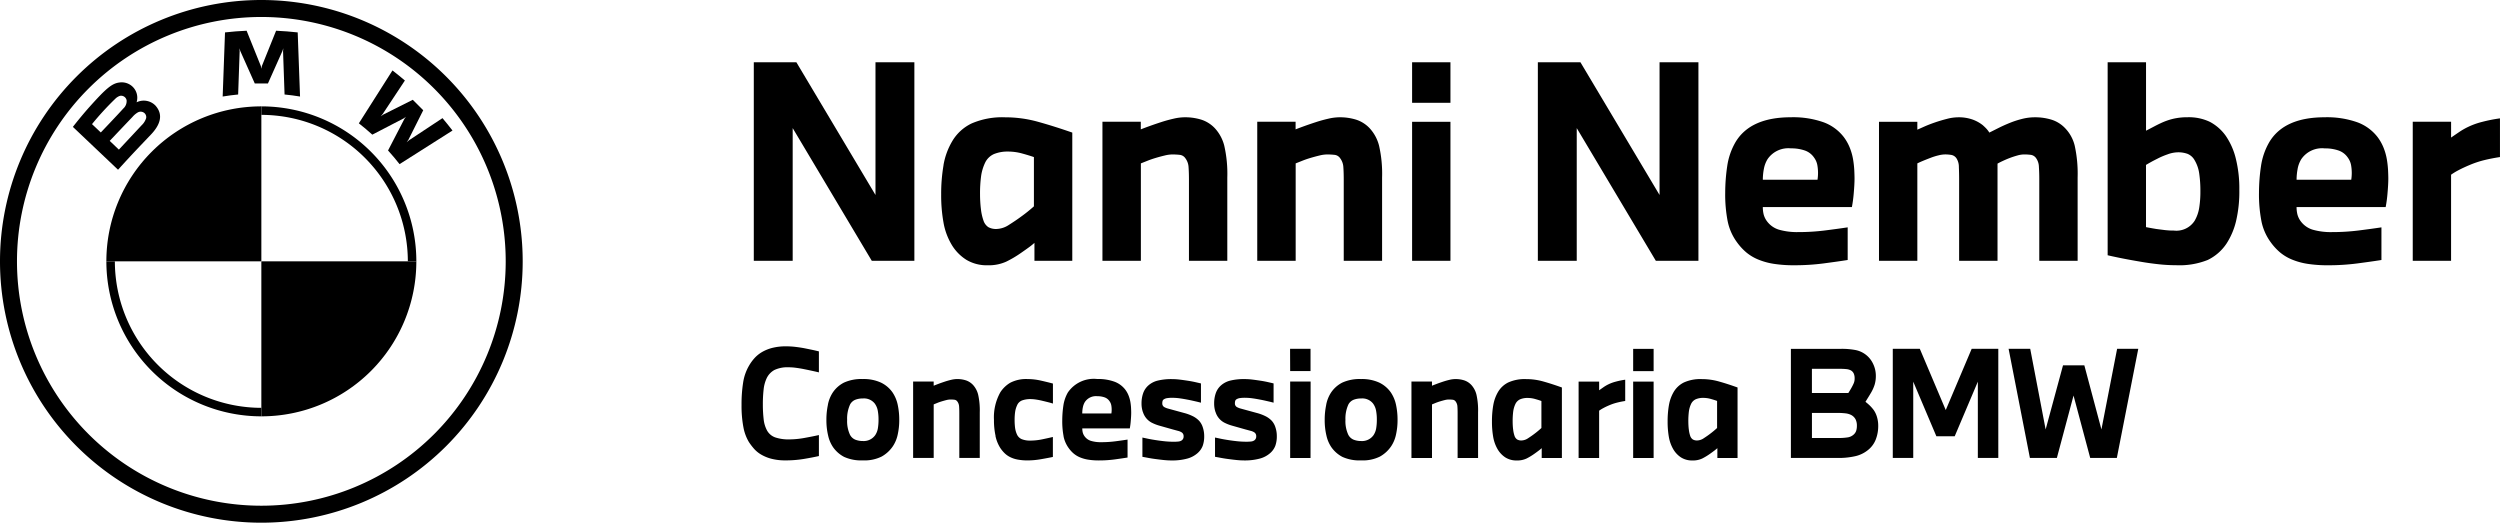
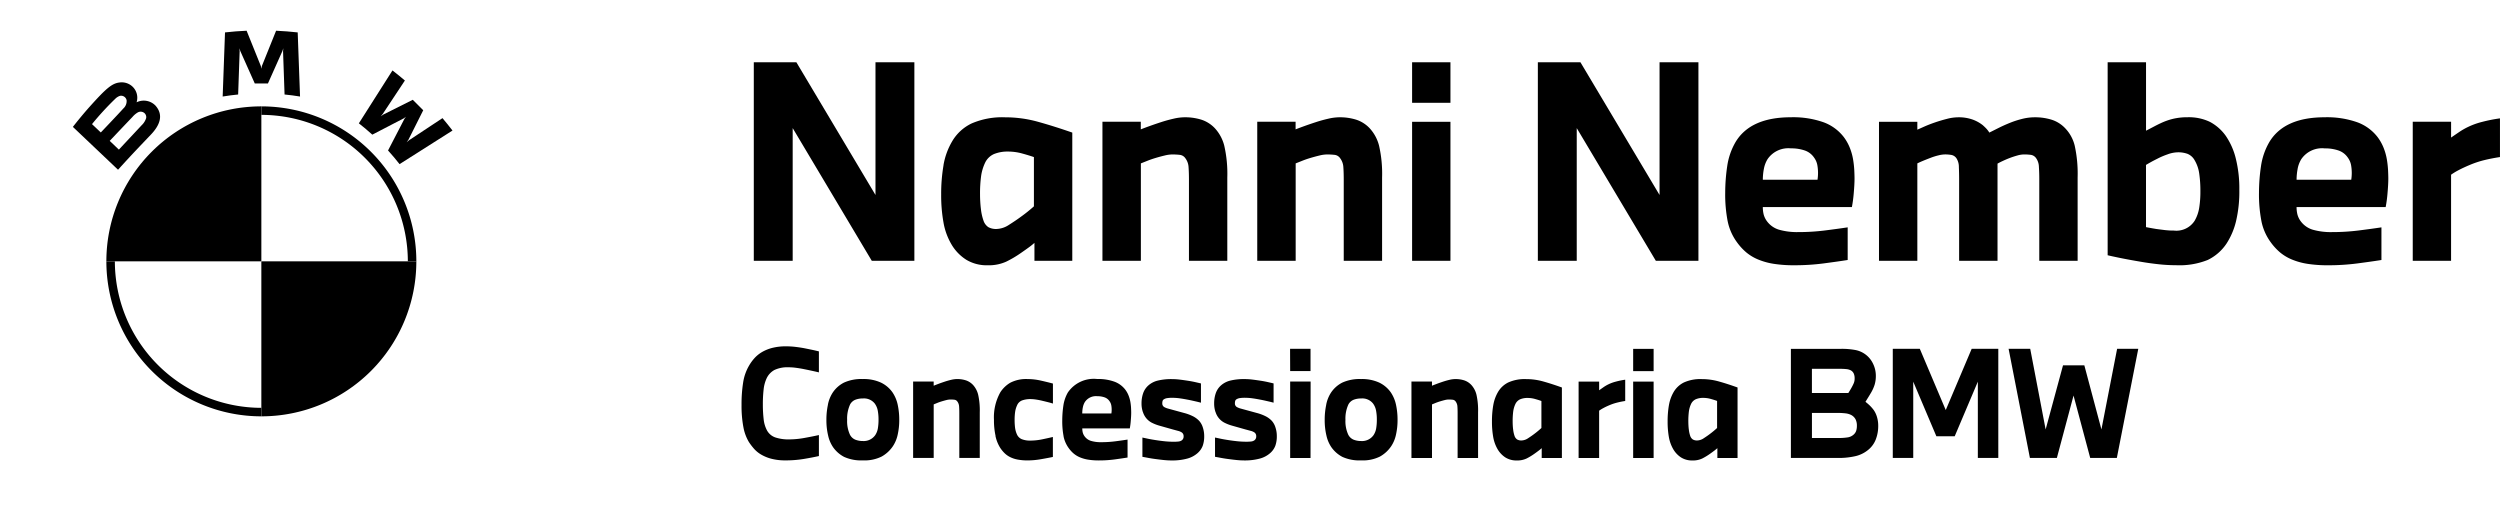
<svg xmlns="http://www.w3.org/2000/svg" width="286.861" height="59.977" viewBox="0 0 286.861 59.977">
  <g id="logo-nember" transform="translate(-283.08 -398.47)">
    <g id="Raggruppa_324" data-name="Raggruppa 324" transform="translate(283.08 398.47)">
-       <path id="Tracciato_816" data-name="Tracciato 816" d="M313.068,398.47a29.988,29.988,0,1,0,29.988,29.988,29.988,29.988,0,0,0-29.988-29.988m28.039,29.988a28.039,28.039,0,1,1-28.039-28.039,28.038,28.038,0,0,1,28.039,28.039" transform="translate(-283.08 -398.47)" />
      <path id="Tracciato_817" data-name="Tracciato 817" d="M358.464,456.07v.975a16.829,16.829,0,0,1,16.809,16.809h.975a17.784,17.784,0,0,0-17.784-17.784m0,34.592a16.829,16.829,0,0,1-16.809-16.809h-.975a17.784,17.784,0,0,0,17.784,17.784" transform="translate(-328.475 -443.865)" />
      <path id="Tracciato_818" data-name="Tracciato 818" d="M480.742,445.8c.407.439.994,1.144,1.324,1.57l6.073-3.854c-.3-.4-.786-1-1.148-1.424l-3.846,2.543-.263.227.2-.286,1.7-3.39-1.2-1.2-3.39,1.7-.286.195.227-.263,2.545-3.844c-.447-.381-.877-.731-1.426-1.155l-3.856,6.068c.49.377,1.132.928,1.543,1.3l3.63-1.884.233-.172-.172.233-1.882,3.632Z" transform="translate(-436.219 -428.537)" />
      <path id="Tracciato_819" data-name="Tracciato 819" d="M408.863,421.161l1.659-3.716.106-.328-.03.343.174,4.967c.583.055,1.182.136,1.776.233l-.269-7.357q-1.243-.137-2.479-.193l-1.634,4.058-.057.3-.057-.3-1.634-4.058c-.824.034-1.651.1-2.479.193l-.269,7.357c.593-.1,1.2-.178,1.776-.233l.174-4.967-.03-.343.106.328,1.659,3.716h1.511Z" transform="translate(-378.119 -411.584)" />
      <path id="Tracciato_820" data-name="Tracciato 820" d="M331.526,449.064c.958-1.011,1.5-2.178.542-3.293a1.866,1.866,0,0,0-2.125-.439l-.072.03.023-.064a1.753,1.753,0,0,0-.606-1.837,1.805,1.805,0,0,0-1.341-.373c-.9.091-1.593.706-3.481,2.812-.568.633-1.4,1.636-1.9,2.286l5.181,4.916c1.723-1.9,2.422-2.61,3.776-4.036m-6.761-1.2a32.392,32.392,0,0,1,2.657-2.894,1.381,1.381,0,0,1,.54-.345.643.643,0,0,1,.771.5,1.137,1.137,0,0,1-.386.958c-.553.623-2.574,2.74-2.574,2.74l-1.009-.956m2.028,1.924s1.973-2.083,2.615-2.75a2.426,2.426,0,0,1,.6-.511.671.671,0,0,1,.7.015.614.614,0,0,1,.265.648,1.923,1.923,0,0,1-.511.8c-.271.292-2.61,2.793-2.613,2.8l-1.049-1Z" transform="translate(-314.203 -433.626)" />
      <path id="Tracciato_821" data-name="Tracciato 821" d="M358.464,456.07v17.784H340.68a17.774,17.774,0,0,1,17.784-17.784" transform="translate(-328.475 -443.865)" />
      <path id="Tracciato_822" data-name="Tracciato 822" d="M442.394,540a17.774,17.774,0,0,1-17.784,17.784V540Z" transform="translate(-394.622 -510.012)" />
    </g>
    <g id="Raggruppa_325" data-name="Raggruppa 325" transform="translate(368.156 405.615)">
      <path id="Tracciato_823" data-name="Tracciato 823" d="M832.451,598.836h3.087l1.913-7.16,1.913,7.16h3.055l2.46-12.522h-2.428l-1.8,9.251-1.962-7.359h-2.445l-1.994,7.359-1.769-9.251H830l2.445,12.522ZM816.71,586.314v12.522h2.348v-8.753l2.653,6.261h2.106l2.653-6.261v8.753h2.348V586.314h-3.055l-2.975,7.026-2.975-7.026h-3.1Zm-9.279,5.066v-2.774h3.055c.354,0,.644.011.869.034a1.421,1.421,0,0,1,.547.15.8.8,0,0,1,.331.364,1.322,1.322,0,0,1,.1.549,1.384,1.384,0,0,1-.1.557c-.07.161-.148.318-.233.472-.053.1-.119.21-.193.333s-.14.227-.193.316h-4.181Zm2.894,2.291a7.726,7.726,0,0,1,.99.051,1.861,1.861,0,0,1,.65.2,1.2,1.2,0,0,1,.483.5,1.614,1.614,0,0,1,.144.714,1.9,1.9,0,0,1-.08.581,1.015,1.015,0,0,1-.305.449,1.321,1.321,0,0,1-.65.307,6.649,6.649,0,0,1-1.165.074h-2.958v-2.873h2.894Zm-5.306-7.357v12.522h5.323a8.563,8.563,0,0,0,2.123-.216,3.572,3.572,0,0,0,1.384-.68,2.89,2.89,0,0,0,.9-1.2,4.259,4.259,0,0,0,.29-1.61,3.456,3.456,0,0,0-.144-1,2.724,2.724,0,0,0-.371-.788,4.486,4.486,0,0,0-.449-.515c-.15-.144-.316-.288-.5-.432.1-.155.2-.324.314-.506s.227-.373.345-.572a4.432,4.432,0,0,0,.394-.888,3.441,3.441,0,0,0,.138-1.021,3.125,3.125,0,0,0-.322-1.388,2.82,2.82,0,0,0-2.034-1.57,8.429,8.429,0,0,0-1.649-.133h-5.74ZM793.3,595.531a8.332,8.332,0,0,1-.049-.879,8.647,8.647,0,0,1,.064-1.155,2.921,2.921,0,0,1,.242-.839,1.12,1.12,0,0,1,.547-.557,2.116,2.116,0,0,1,.869-.157,3.152,3.152,0,0,1,.869.125c.29.083.525.157.708.225V595.4a10.006,10.006,0,0,1-.8.665c-.2.155-.443.322-.716.5a1.416,1.416,0,0,1-.763.265.939.939,0,0,1-.506-.116.8.8,0,0,1-.3-.415,3.372,3.372,0,0,1-.161-.765m-2.286-2.723a10.884,10.884,0,0,0-.144,1.843,10.08,10.08,0,0,0,.144,1.786,4.244,4.244,0,0,0,.5,1.388,2.82,2.82,0,0,0,.892.947,2.355,2.355,0,0,0,1.31.35,2.492,2.492,0,0,0,1.125-.225,6.851,6.851,0,0,0,.917-.557c.172-.121.326-.235.466-.341s.256-.2.354-.29v1.129h2.316v-8.09q-1.109-.4-2.1-.68a7.242,7.242,0,0,0-2-.282,4.571,4.571,0,0,0-2.066.39,2.808,2.808,0,0,0-1.182,1.121,4.484,4.484,0,0,0-.53,1.511m-4.1-3.937h2.348v-2.557h-2.348Zm2.348,1.2h-2.348v8.77h2.348Zm-8.6,8.77h2.348v-5.431a4.022,4.022,0,0,1,.466-.29c.193-.106.417-.214.676-.324a5.905,5.905,0,0,1,.869-.3,9.976,9.976,0,0,1,.981-.2v-2.441a8.673,8.673,0,0,0-1.093.225,4.416,4.416,0,0,0-.837.307,4.215,4.215,0,0,0-.555.324c-.165.117-.335.235-.506.358v-1H780.66v8.77Zm-7.526-3.305a8.331,8.331,0,0,1-.049-.879,8.647,8.647,0,0,1,.064-1.155,2.921,2.921,0,0,1,.242-.839,1.121,1.121,0,0,1,.547-.557,2.115,2.115,0,0,1,.869-.157,3.151,3.151,0,0,1,.869.125c.29.083.526.157.708.225V595.4a10.028,10.028,0,0,1-.8.665c-.2.155-.443.322-.716.5a1.415,1.415,0,0,1-.763.265.939.939,0,0,1-.506-.116.8.8,0,0,1-.3-.415,3.372,3.372,0,0,1-.161-.765m-2.284-2.723a10.883,10.883,0,0,0-.144,1.843,10.073,10.073,0,0,0,.144,1.786,4.243,4.243,0,0,0,.5,1.388,2.819,2.819,0,0,0,.892.947,2.355,2.355,0,0,0,1.31.35,2.5,2.5,0,0,0,1.125-.225,6.846,6.846,0,0,0,.917-.557c.172-.121.326-.235.466-.341s.256-.2.354-.29v1.129h2.316v-8.09q-1.109-.4-2.1-.68a7.242,7.242,0,0,0-2-.282,4.57,4.57,0,0,0-2.066.39,2.808,2.808,0,0,0-1.182,1.121,4.485,4.485,0,0,0-.53,1.511m-7.026,6.028v-6.145c.106-.045.242-.1.4-.165s.333-.127.515-.182.362-.106.538-.15a1.951,1.951,0,0,1,.475-.066,3.818,3.818,0,0,1,.443.025.475.475,0,0,1,.345.208,1.044,1.044,0,0,1,.2.572c.017.227.023.485.023.771v5.132h2.348v-5.248a8.2,8.2,0,0,0-.184-2.009,2.562,2.562,0,0,0-.57-1.1,1.982,1.982,0,0,0-.812-.54,3.21,3.21,0,0,0-1.053-.157,2.964,2.964,0,0,0-.676.091q-.385.092-.756.216c-.246.083-.483.165-.708.25s-.4.153-.53.208v-.481H761.48v8.77h2.348Zm-9.6-6.128a1.2,1.2,0,0,1,.6-.549,2.305,2.305,0,0,1,.869-.15,1.569,1.569,0,0,1,1.367.581,1.979,1.979,0,0,1,.345.805,5.36,5.36,0,0,1,.089,1.021,5.862,5.862,0,0,1-.081,1.055,1.99,1.99,0,0,1-.305.756,1.614,1.614,0,0,1-1.415.665,2.307,2.307,0,0,1-.869-.157,1.216,1.216,0,0,1-.61-.572,3.7,3.7,0,0,1-.322-1.7,3.881,3.881,0,0,1,.337-1.761m-2.541.025a8.2,8.2,0,0,0-.176,1.735,7.568,7.568,0,0,0,.2,1.81,3.822,3.822,0,0,0,.555,1.312,3.561,3.561,0,0,0,1.278,1.129,4.724,4.724,0,0,0,2.146.4,4.424,4.424,0,0,0,2.146-.432,3.77,3.77,0,0,0,1.295-1.18,3.822,3.822,0,0,0,.555-1.32,7.552,7.552,0,0,0,.184-1.718,8.137,8.137,0,0,0-.176-1.727,4.023,4.023,0,0,0-.6-1.428,3.43,3.43,0,0,0-1.326-1.121,4.713,4.713,0,0,0-2.083-.407,4.808,4.808,0,0,0-2.155.407,3.406,3.406,0,0,0-1.318,1.187,3.9,3.9,0,0,0-.53,1.354m-4.134-3.861H749.9v-2.557h-2.348Zm2.348,1.2h-2.348v8.77H749.9Zm-10.908,3.5a2.061,2.061,0,0,0,1,1.212,4.8,4.8,0,0,0,.9.35l1.528.432c.246.066.449.123.61.165a1.331,1.331,0,0,1,.371.15.5.5,0,0,1,.256.464.532.532,0,0,1-.225.481.818.818,0,0,1-.371.125,5,5,0,0,1-.547.025,9.982,9.982,0,0,1-1.053-.057c-.36-.038-.7-.083-1.021-.134s-.617-.1-.881-.157-.477-.1-.629-.133v2.21c.129.023.326.057.591.108s.555.1.875.142.642.083.968.117a8.764,8.764,0,0,0,.894.051,6.539,6.539,0,0,0,1.824-.216,2.942,2.942,0,0,0,1.182-.631,2.129,2.129,0,0,0,.587-.839,3.2,3.2,0,0,0,.17-1.1,3.149,3.149,0,0,0-.161-1.013,1.993,1.993,0,0,0-.434-.765,2.654,2.654,0,0,0-.659-.489,5.174,5.174,0,0,0-1.03-.39l-1.464-.4-.426-.117a1.769,1.769,0,0,1-.345-.133.472.472,0,0,1-.29-.464,1,1,0,0,1,.032-.265.344.344,0,0,1,.161-.2.974.974,0,0,1,.337-.125,3.718,3.718,0,0,1,.659-.042,6.375,6.375,0,0,1,.852.066c.312.044.617.1.917.157s.581.123.843.182.475.114.636.157v-2.21c-.14-.034-.343-.081-.61-.142s-.557-.117-.869-.165-.627-.093-.949-.133a7.44,7.44,0,0,0-.869-.057,6.6,6.6,0,0,0-1.676.174,2.518,2.518,0,0,0-1.068.557,2.136,2.136,0,0,0-.6.913,3.533,3.533,0,0,0-.178,1.129,3.017,3.017,0,0,0,.157,1.013m-8.327,0a2.061,2.061,0,0,0,1,1.212,4.8,4.8,0,0,0,.9.35l1.528.432c.246.066.449.123.61.165a1.334,1.334,0,0,1,.371.15.5.5,0,0,1,.256.464.532.532,0,0,1-.225.481.818.818,0,0,1-.371.125,5,5,0,0,1-.547.025,9.979,9.979,0,0,1-1.053-.057c-.36-.038-.7-.083-1.021-.134s-.617-.1-.881-.157-.477-.1-.629-.133v2.21c.129.023.326.057.591.108s.555.1.875.142.642.083.968.117a8.764,8.764,0,0,0,.894.051,6.54,6.54,0,0,0,1.824-.216,2.943,2.943,0,0,0,1.182-.631,2.131,2.131,0,0,0,.587-.839,3.2,3.2,0,0,0,.169-1.1,3.151,3.151,0,0,0-.161-1.013,2,2,0,0,0-.434-.765,2.657,2.657,0,0,0-.659-.489,5.175,5.175,0,0,0-1.03-.39l-1.464-.4-.426-.117a1.769,1.769,0,0,1-.345-.133.472.472,0,0,1-.29-.464,1,1,0,0,1,.032-.265.344.344,0,0,1,.161-.2.973.973,0,0,1,.337-.125,3.718,3.718,0,0,1,.659-.042,6.375,6.375,0,0,1,.852.066c.311.044.617.1.917.157s.581.123.843.182.475.114.636.157v-2.21c-.14-.034-.343-.081-.61-.142s-.557-.117-.869-.165-.627-.093-.949-.133a7.439,7.439,0,0,0-.869-.057,6.6,6.6,0,0,0-1.676.174,2.518,2.518,0,0,0-1.068.557,2.137,2.137,0,0,0-.6.913,3.535,3.535,0,0,0-.178,1.129,3.017,3.017,0,0,0,.157,1.013m-6.891-.53a1.825,1.825,0,0,1,.225-.614,1.521,1.521,0,0,1,1.43-.68,2.421,2.421,0,0,1,.843.133,1.122,1.122,0,0,1,.57.449,1.17,1.17,0,0,1,.2.481,2.85,2.85,0,0,1,.04.466,2.881,2.881,0,0,1-.032.449h-3.344a3.777,3.777,0,0,1,.064-.68m-2.208,3.307a3.425,3.425,0,0,0,.57,1.32,3.47,3.47,0,0,0,.564.631,2.8,2.8,0,0,0,.725.449,4.051,4.051,0,0,0,.958.273,7.583,7.583,0,0,0,1.263.091,13.253,13.253,0,0,0,1.792-.117q.861-.118,1.471-.216v-2.06c-.428.066-.9.134-1.415.2a12.7,12.7,0,0,1-1.608.1,3.9,3.9,0,0,1-1.174-.15,1.413,1.413,0,0,1-.739-.532,1.313,1.313,0,0,1-.21-.449,2.069,2.069,0,0,1-.049-.449h5.452a8.089,8.089,0,0,0,.112-.873c.032-.371.049-.678.049-.922,0-.155-.006-.337-.017-.549a5.991,5.991,0,0,0-.072-.665,3.777,3.777,0,0,0-.193-.714,2.9,2.9,0,0,0-.377-.7,2.78,2.78,0,0,0-1.237-.93,5.424,5.424,0,0,0-1.994-.316,3.6,3.6,0,0,0-3.377,1.545,4.25,4.25,0,0,0-.523,1.553,11.821,11.821,0,0,0-.121,1.653,9.157,9.157,0,0,0,.153,1.818m-7.816-.034a4.211,4.211,0,0,0,.523,1.329,3.755,3.755,0,0,0,.5.623,2.541,2.541,0,0,0,.644.464,3.267,3.267,0,0,0,.869.29,6.123,6.123,0,0,0,1.174.1,8.973,8.973,0,0,0,1.519-.142c.54-.093.994-.18,1.358-.256v-2.293q-.563.133-1.237.273a6.636,6.636,0,0,1-1.35.142,2.5,2.5,0,0,1-.99-.165,1.059,1.059,0,0,1-.555-.566,2.713,2.713,0,0,1-.21-.765,7.422,7.422,0,0,1-.049-.879,6.657,6.657,0,0,1,.057-.9,2.764,2.764,0,0,1,.233-.788,1.013,1.013,0,0,1,.6-.557,2.78,2.78,0,0,1,.917-.142,4.407,4.407,0,0,1,.636.051c.231.034.46.078.691.133s.455.11.676.165.415.11.587.165V590.3q-.61-.165-1.39-.341a6.865,6.865,0,0,0-1.5-.174,3.959,3.959,0,0,0-1.994.415,3.416,3.416,0,0,0-1.157,1.112,5.878,5.878,0,0,0-.725,3.155,8.239,8.239,0,0,0,.184,1.843m-7.1,2.528v-6.145c.106-.045.242-.1.4-.165s.333-.127.515-.182.362-.106.538-.15a1.951,1.951,0,0,1,.475-.066,3.821,3.821,0,0,1,.443.025.475.475,0,0,1,.345.208,1.043,1.043,0,0,1,.2.572c.017.227.023.485.023.771v5.132h2.348v-5.248a8.2,8.2,0,0,0-.184-2.009,2.564,2.564,0,0,0-.57-1.1,1.983,1.983,0,0,0-.812-.54,3.209,3.209,0,0,0-1.053-.157,2.965,2.965,0,0,0-.676.091q-.385.092-.756.216c-.246.083-.483.165-.708.25s-.4.153-.53.208v-.481H704.3v8.77h2.348Zm-9.6-6.128a1.2,1.2,0,0,1,.6-.549,2.306,2.306,0,0,1,.869-.15,1.569,1.569,0,0,1,1.367.581,1.981,1.981,0,0,1,.345.805,5.36,5.36,0,0,1,.089,1.021,5.85,5.85,0,0,1-.081,1.055,1.989,1.989,0,0,1-.305.756,1.614,1.614,0,0,1-1.415.665,2.307,2.307,0,0,1-.869-.157,1.216,1.216,0,0,1-.61-.572,3.7,3.7,0,0,1-.322-1.7,3.882,3.882,0,0,1,.337-1.761m-2.54.025a8.2,8.2,0,0,0-.176,1.735,7.568,7.568,0,0,0,.2,1.81,3.821,3.821,0,0,0,.555,1.312,3.562,3.562,0,0,0,1.278,1.129,4.724,4.724,0,0,0,2.146.4,4.424,4.424,0,0,0,2.146-.432,3.771,3.771,0,0,0,1.295-1.18,3.823,3.823,0,0,0,.555-1.32,7.551,7.551,0,0,0,.184-1.718,8.137,8.137,0,0,0-.176-1.727,4.024,4.024,0,0,0-.6-1.428,3.43,3.43,0,0,0-1.326-1.121,4.712,4.712,0,0,0-2.083-.407,4.808,4.808,0,0,0-2.155.407,3.406,3.406,0,0,0-1.318,1.187,3.9,3.9,0,0,0-.53,1.354m-9.706,2.509a5.115,5.115,0,0,0,.651,1.786,7.215,7.215,0,0,0,.564.739,3.353,3.353,0,0,0,.811.672,4.615,4.615,0,0,0,1.182.489,6.283,6.283,0,0,0,1.657.191,12.687,12.687,0,0,0,2.026-.157c.644-.106,1.237-.218,1.784-.341v-2.409c-.494.11-1.051.222-1.672.333a9.9,9.9,0,0,1-1.72.165,4.731,4.731,0,0,1-1.632-.233,1.74,1.74,0,0,1-.941-.814,3.5,3.5,0,0,1-.377-1.288,14.33,14.33,0,0,1-.089-1.67,14.688,14.688,0,0,1,.089-1.735,4.032,4.032,0,0,1,.345-1.271,2.1,2.1,0,0,1,.9-.956,3.5,3.5,0,0,1,1.623-.307,6.1,6.1,0,0,1,.78.051c.263.034.545.078.843.133.665.133,1.282.265,1.85.4v-2.409c-.269-.066-.519-.125-.756-.174s-.547-.114-.932-.191c-.364-.066-.716-.119-1.053-.157a9.078,9.078,0,0,0-1.021-.057,6.283,6.283,0,0,0-1.6.182,4.667,4.667,0,0,0-1.191.489,3.7,3.7,0,0,0-.852.7,5.082,5.082,0,0,0-.587.805,5.459,5.459,0,0,0-.7,1.968,16.071,16.071,0,0,0-.184,2.583,13.38,13.38,0,0,0,.2,2.483" transform="translate(-684.6 -553.434)" />
      <path id="Tracciato_824" data-name="Tracciato 824" d="M881.643,454.972h4.4v-9.88a7.453,7.453,0,0,1,.875-.53q.543-.286,1.267-.589a11.062,11.062,0,0,1,1.629-.545q.845-.21,1.839-.362v-4.441a17.727,17.727,0,0,0-2.051.407,8.409,8.409,0,0,0-1.568.559,7.923,7.923,0,0,0-1.04.589c-.312.212-.629.428-.949.651v-1.814h-4.4V454.97Zm-13.209-10.543a3.239,3.239,0,0,1,.422-1.119,2.882,2.882,0,0,1,2.685-1.24,4.708,4.708,0,0,1,1.583.242,2.13,2.13,0,0,1,1.07.816,2.1,2.1,0,0,1,.377.877,5.135,5.135,0,0,1,.076.845,5.232,5.232,0,0,1-.059.816h-6.272a6.63,6.63,0,0,1,.121-1.24m-4.149,6.028a6.116,6.116,0,0,0,1.07,2.4,6.486,6.486,0,0,0,1.055,1.148,5.267,5.267,0,0,0,1.356.816,7.8,7.8,0,0,0,1.795.5,14.843,14.843,0,0,0,2.367.165,25.713,25.713,0,0,0,3.363-.212c1.074-.142,2-.271,2.759-.392v-3.746q-1.208.181-2.653.362a24.263,24.263,0,0,1-3.015.182,7.573,7.573,0,0,1-2.2-.271,2.67,2.67,0,0,1-1.388-.966,2.3,2.3,0,0,1-.392-.816,3.667,3.667,0,0,1-.091-.816h10.224a14.514,14.514,0,0,0,.212-1.587c.059-.674.091-1.233.091-1.676,0-.282-.011-.615-.03-1a11.152,11.152,0,0,0-.136-1.208,6.526,6.526,0,0,0-.362-1.3,5.337,5.337,0,0,0-.708-1.269,5.183,5.183,0,0,0-2.322-1.693,10.455,10.455,0,0,0-3.74-.574q-4.615,0-6.333,2.81a7.655,7.655,0,0,0-.981,2.824,20.966,20.966,0,0,0-.227,3.007,16.186,16.186,0,0,0,.286,3.308m-13.251-6.479c.161-.1.362-.216.6-.348s.483-.256.725-.377a8.378,8.378,0,0,1,1.131-.483,3.62,3.62,0,0,1,1.191-.242,3.142,3.142,0,0,1,1.131.182,1.654,1.654,0,0,1,.8.725,4.061,4.061,0,0,1,.528,1.526,13.6,13.6,0,0,1,.135,2.04,11.717,11.717,0,0,1-.135,1.888,4.289,4.289,0,0,1-.528,1.5,2.494,2.494,0,0,1-2.382,1.119,8.47,8.47,0,0,1-1.07-.061c-.333-.04-.648-.081-.949-.121q-.725-.121-1.176-.212v-7.13Zm-4.4-11.785v22.146c.242.061.7.161,1.373.3s1.553.3,2.638.483c.6.1,1.231.186,1.886.256a18.258,18.258,0,0,0,1.945.106,8.748,8.748,0,0,0,3.634-.6,5.418,5.418,0,0,0,2.157-1.873,8.237,8.237,0,0,0,1.1-2.583,14.783,14.783,0,0,0,.377-3.581,14.247,14.247,0,0,0-.407-3.611,7.894,7.894,0,0,0-1.161-2.613,5.272,5.272,0,0,0-1.809-1.587,5.572,5.572,0,0,0-2.564-.53,7.043,7.043,0,0,0-1.674.182,7.4,7.4,0,0,0-1.432.513c-.223.1-.5.242-.845.424s-.615.322-.814.424V432.19h-4.4ZM820.4,439.019v15.953h4.4V443.793c.2-.1.437-.206.708-.318s.553-.222.845-.333a7.168,7.168,0,0,1,.875-.271,3.268,3.268,0,0,1,.74-.106,4.248,4.248,0,0,1,.754.061.912.912,0,0,1,.572.392,1.8,1.8,0,0,1,.271.981c.019.434.03.911.03,1.434v9.336H834V443.82c.14-.081.337-.182.589-.3s.523-.237.814-.347.583-.206.875-.286a2.921,2.921,0,0,1,.769-.121,6.184,6.184,0,0,1,.754.044.892.892,0,0,1,.6.347,1.771,1.771,0,0,1,.347,1.028q.045.664.044,1.449v9.336h4.4V445.42a15.016,15.016,0,0,0-.333-3.655,4.362,4.362,0,0,0-1.085-1.994,3.686,3.686,0,0,0-1.538-.981,6.385,6.385,0,0,0-1.99-.286,5.836,5.836,0,0,0-1.417.182,10.727,10.727,0,0,0-1.4.453q-.677.273-1.282.574l-1.085.545a3.025,3.025,0,0,0-.316-.424c-.11-.121-.256-.261-.437-.424a4.154,4.154,0,0,0-1.176-.65,4.771,4.771,0,0,0-1.659-.256,5.236,5.236,0,0,0-1.282.182q-.709.181-1.373.409t-1.206.468l-.814.362v-.907h-4.4Zm-13.209,5.409a3.242,3.242,0,0,1,.422-1.119,2.882,2.882,0,0,1,2.685-1.24,4.708,4.708,0,0,1,1.583.242,2.129,2.129,0,0,1,1.07.816,2.1,2.1,0,0,1,.377.877,5.129,5.129,0,0,1,.076.845,5.24,5.24,0,0,1-.059.816H807.07a6.631,6.631,0,0,1,.121-1.24m-4.149,6.028a6.116,6.116,0,0,0,1.07,2.4,6.485,6.485,0,0,0,1.055,1.148,5.266,5.266,0,0,0,1.356.816,7.8,7.8,0,0,0,1.795.5,14.842,14.842,0,0,0,2.367.165,25.712,25.712,0,0,0,3.363-.212c1.074-.142,2-.271,2.759-.392v-3.746q-1.208.181-2.653.362a24.264,24.264,0,0,1-3.015.182,7.573,7.573,0,0,1-2.2-.271,2.67,2.67,0,0,1-1.388-.966,2.3,2.3,0,0,1-.392-.816,3.678,3.678,0,0,1-.091-.816H817.29a14.512,14.512,0,0,0,.212-1.587c.059-.674.091-1.233.091-1.676,0-.282-.011-.615-.03-1a11.182,11.182,0,0,0-.136-1.208,6.538,6.538,0,0,0-.362-1.3,5.336,5.336,0,0,0-.708-1.269,5.183,5.183,0,0,0-2.322-1.693,10.456,10.456,0,0,0-3.74-.574q-4.615,0-6.333,2.81a7.656,7.656,0,0,0-.981,2.824,20.975,20.975,0,0,0-.227,3.007,16.182,16.182,0,0,0,.286,3.308M781.256,432.19v22.782h4.462V439.744l9.077,15.228h4.886V432.19H795.22v15.228l-9.077-15.228h-4.886Zm-14.429,4.653h4.4V432.19h-4.4Zm4.4,2.176h-4.4v15.953h4.4Zm-17.76,15.953V443.793l.754-.3q.451-.181.964-.333c.341-.1.678-.191,1.011-.271a3.817,3.817,0,0,1,.89-.121,7.621,7.621,0,0,1,.828.044.893.893,0,0,1,.648.377,1.868,1.868,0,0,1,.377,1.042q.044.62.044,1.4v9.336h4.4v-9.548a14.469,14.469,0,0,0-.347-3.655,4.637,4.637,0,0,0-1.07-1.994,3.693,3.693,0,0,0-1.523-.981,6.245,6.245,0,0,0-1.975-.286,5.793,5.793,0,0,0-1.267.165q-.725.165-1.417.392c-.462.15-.9.3-1.326.453s-.754.278-1,.377v-.877h-4.4V454.97h4.4Zm-17.762,0V443.793l.754-.3c.3-.121.623-.231.964-.333s.678-.191,1.011-.271a3.816,3.816,0,0,1,.89-.121,7.621,7.621,0,0,1,.828.044.893.893,0,0,1,.648.377,1.868,1.868,0,0,1,.377,1.042q.045.62.045,1.4v9.336h4.4v-9.548a14.468,14.468,0,0,0-.348-3.655,4.637,4.637,0,0,0-1.07-1.994,3.693,3.693,0,0,0-1.523-.981,6.244,6.244,0,0,0-1.975-.286,5.791,5.791,0,0,0-1.267.165q-.725.165-1.418.392c-.462.15-.9.3-1.326.453s-.754.278-1,.377v-.877h-4.4V454.97h4.4Zm-18.364-6.011a14.766,14.766,0,0,1-.091-1.6,15.055,15.055,0,0,1,.121-2.1,5.32,5.32,0,0,1,.451-1.526,2.053,2.053,0,0,1,1.026-1.013,4.117,4.117,0,0,1,1.629-.286,6.093,6.093,0,0,1,1.629.227c.545.151.985.286,1.326.407v5.651a17.494,17.494,0,0,1-1.509,1.208q-.572.423-1.341.907a2.728,2.728,0,0,1-1.432.483,1.806,1.806,0,0,1-.949-.212,1.452,1.452,0,0,1-.557-.754,5.944,5.944,0,0,1-.3-1.39M713.061,444a19.438,19.438,0,0,0-.271,3.354,17.645,17.645,0,0,0,.271,3.248,7.444,7.444,0,0,0,.934,2.524,5.193,5.193,0,0,0,1.674,1.723,4.527,4.527,0,0,0,2.458.634,4.848,4.848,0,0,0,2.11-.407,12.6,12.6,0,0,0,1.718-1.013c.322-.22.612-.428.875-.619a8.313,8.313,0,0,0,.663-.53v2.055h4.342V440.259q-2.082-.725-3.935-1.24a13.974,13.974,0,0,0-3.755-.513,8.833,8.833,0,0,0-3.875.71,5.168,5.168,0,0,0-2.216,2.04,8.013,8.013,0,0,0-1,2.75M691.29,432.19v22.782h4.462V439.744l9.077,15.228h4.886V432.19h-4.462v15.228l-9.077-15.228H691.29Z" transform="translate(-689.872 -432.19)" />
    </g>
  </g>
</svg>